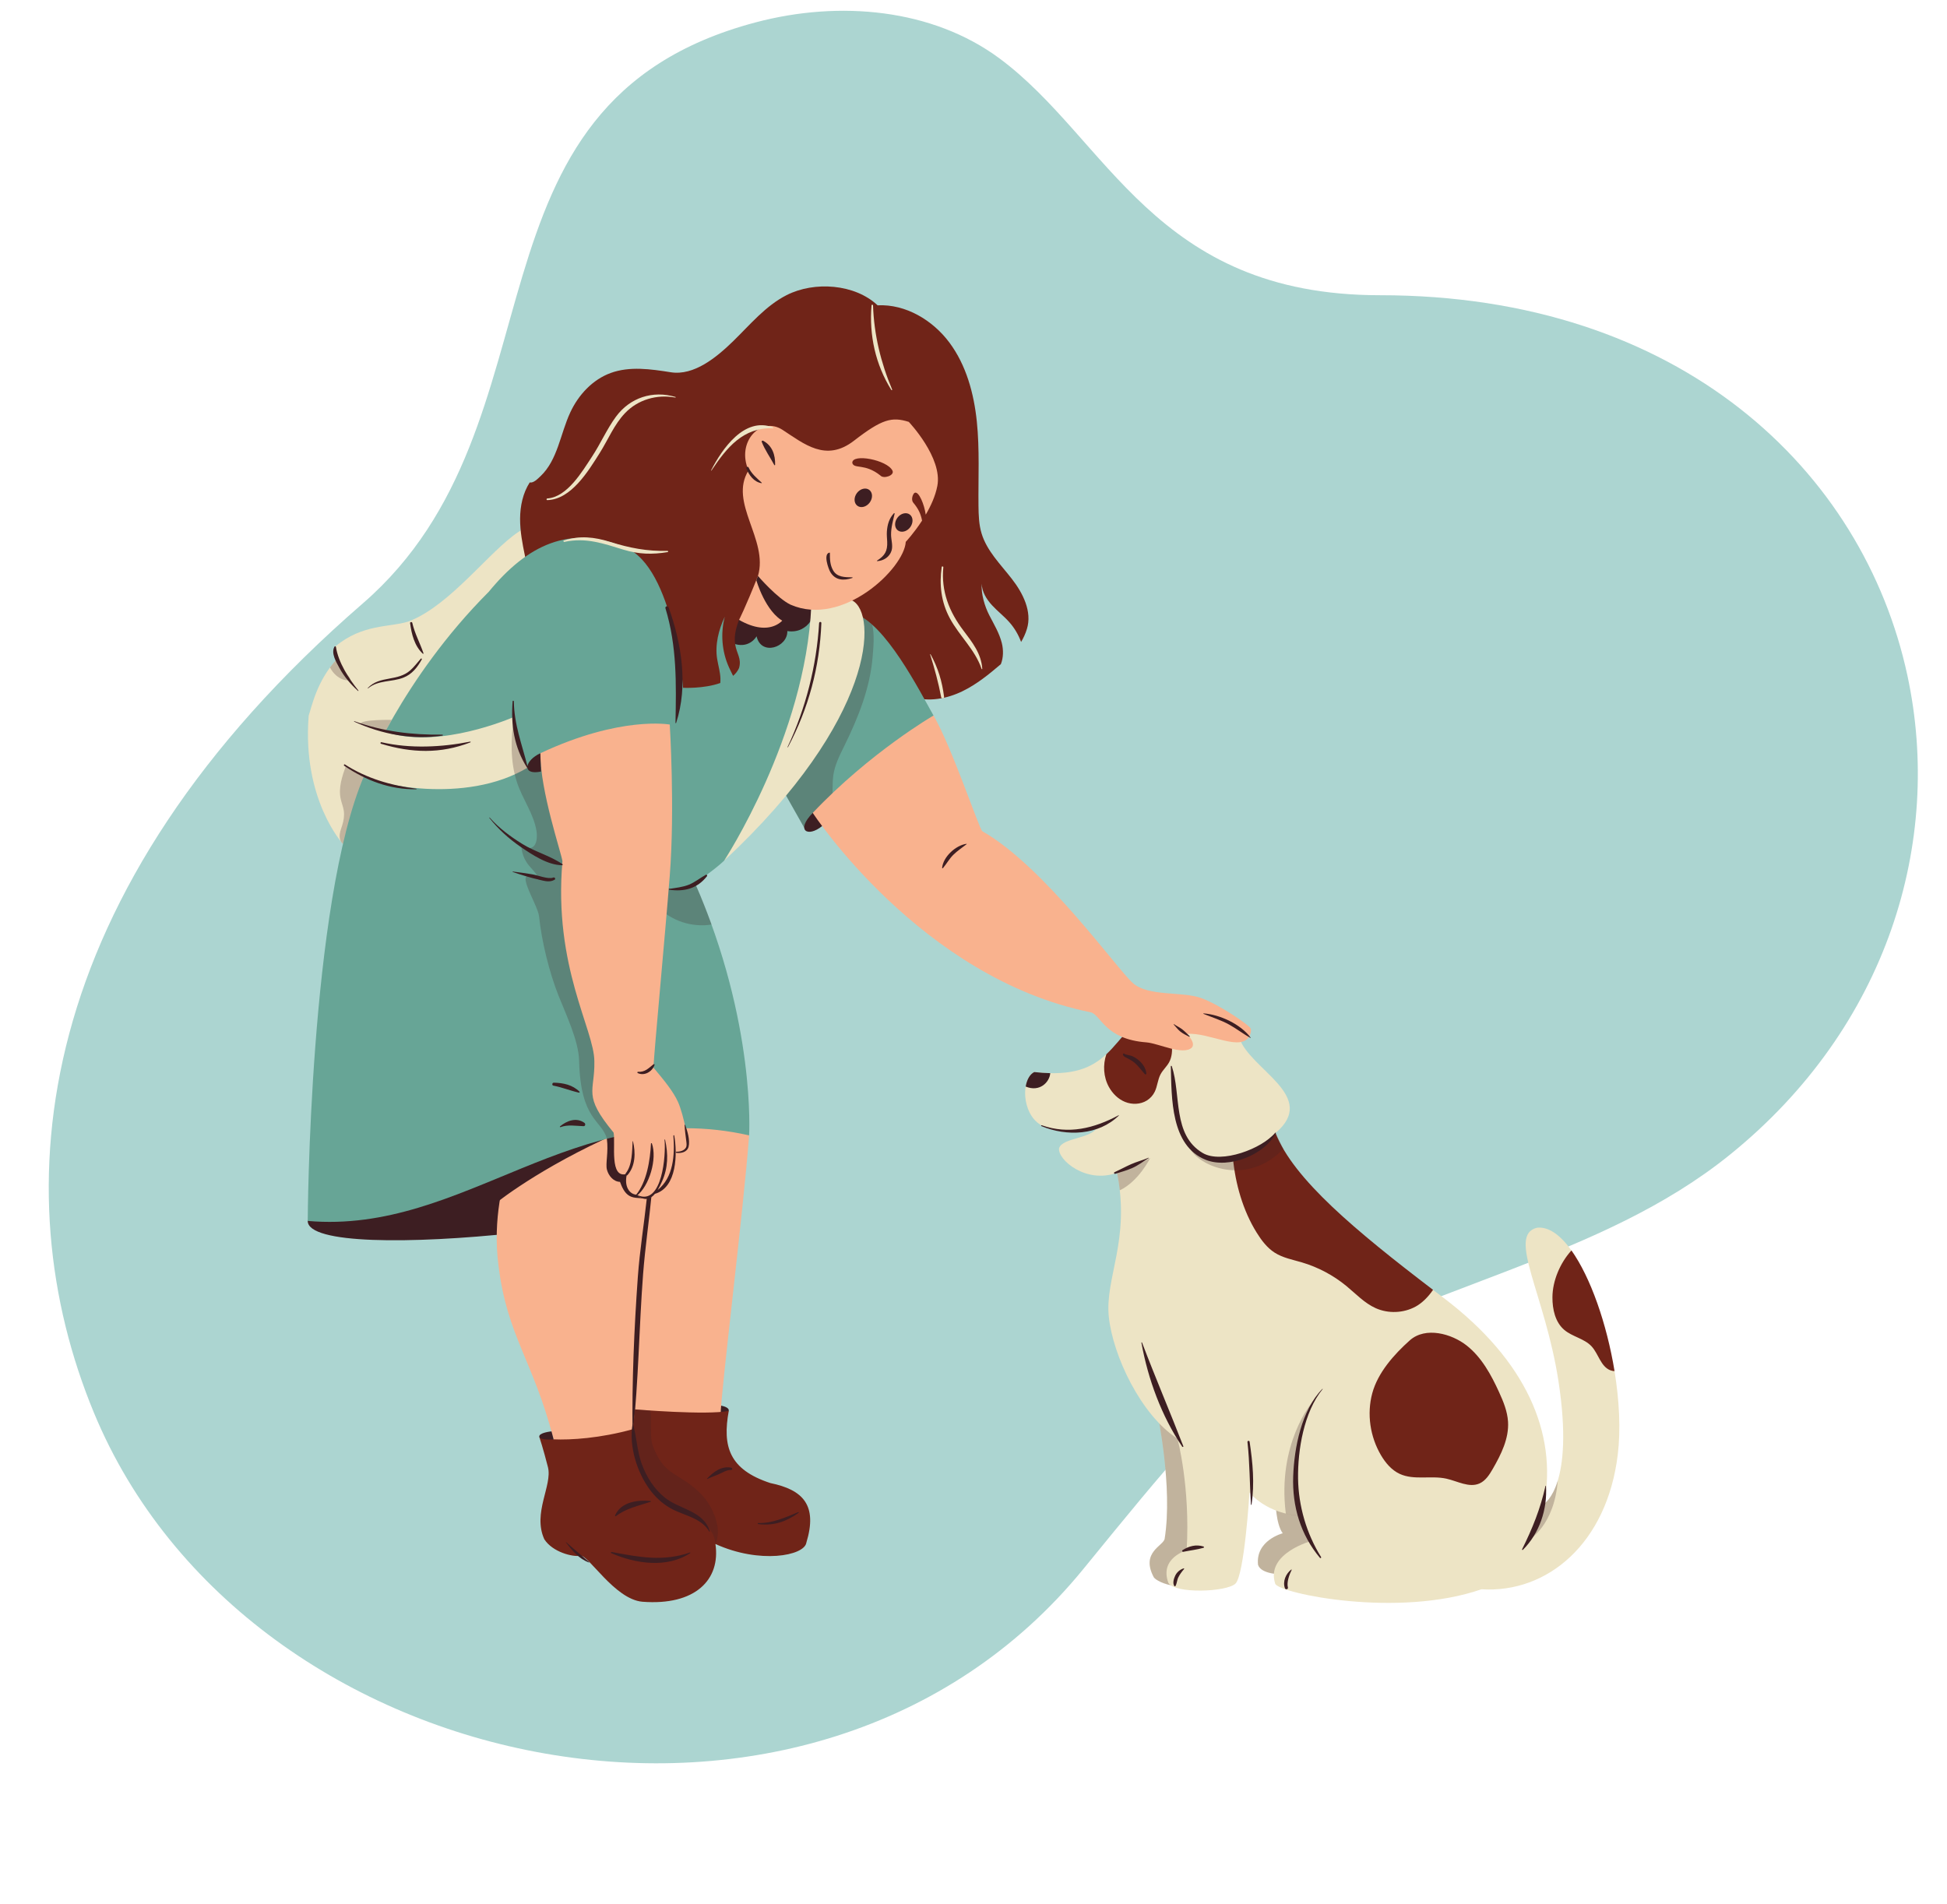
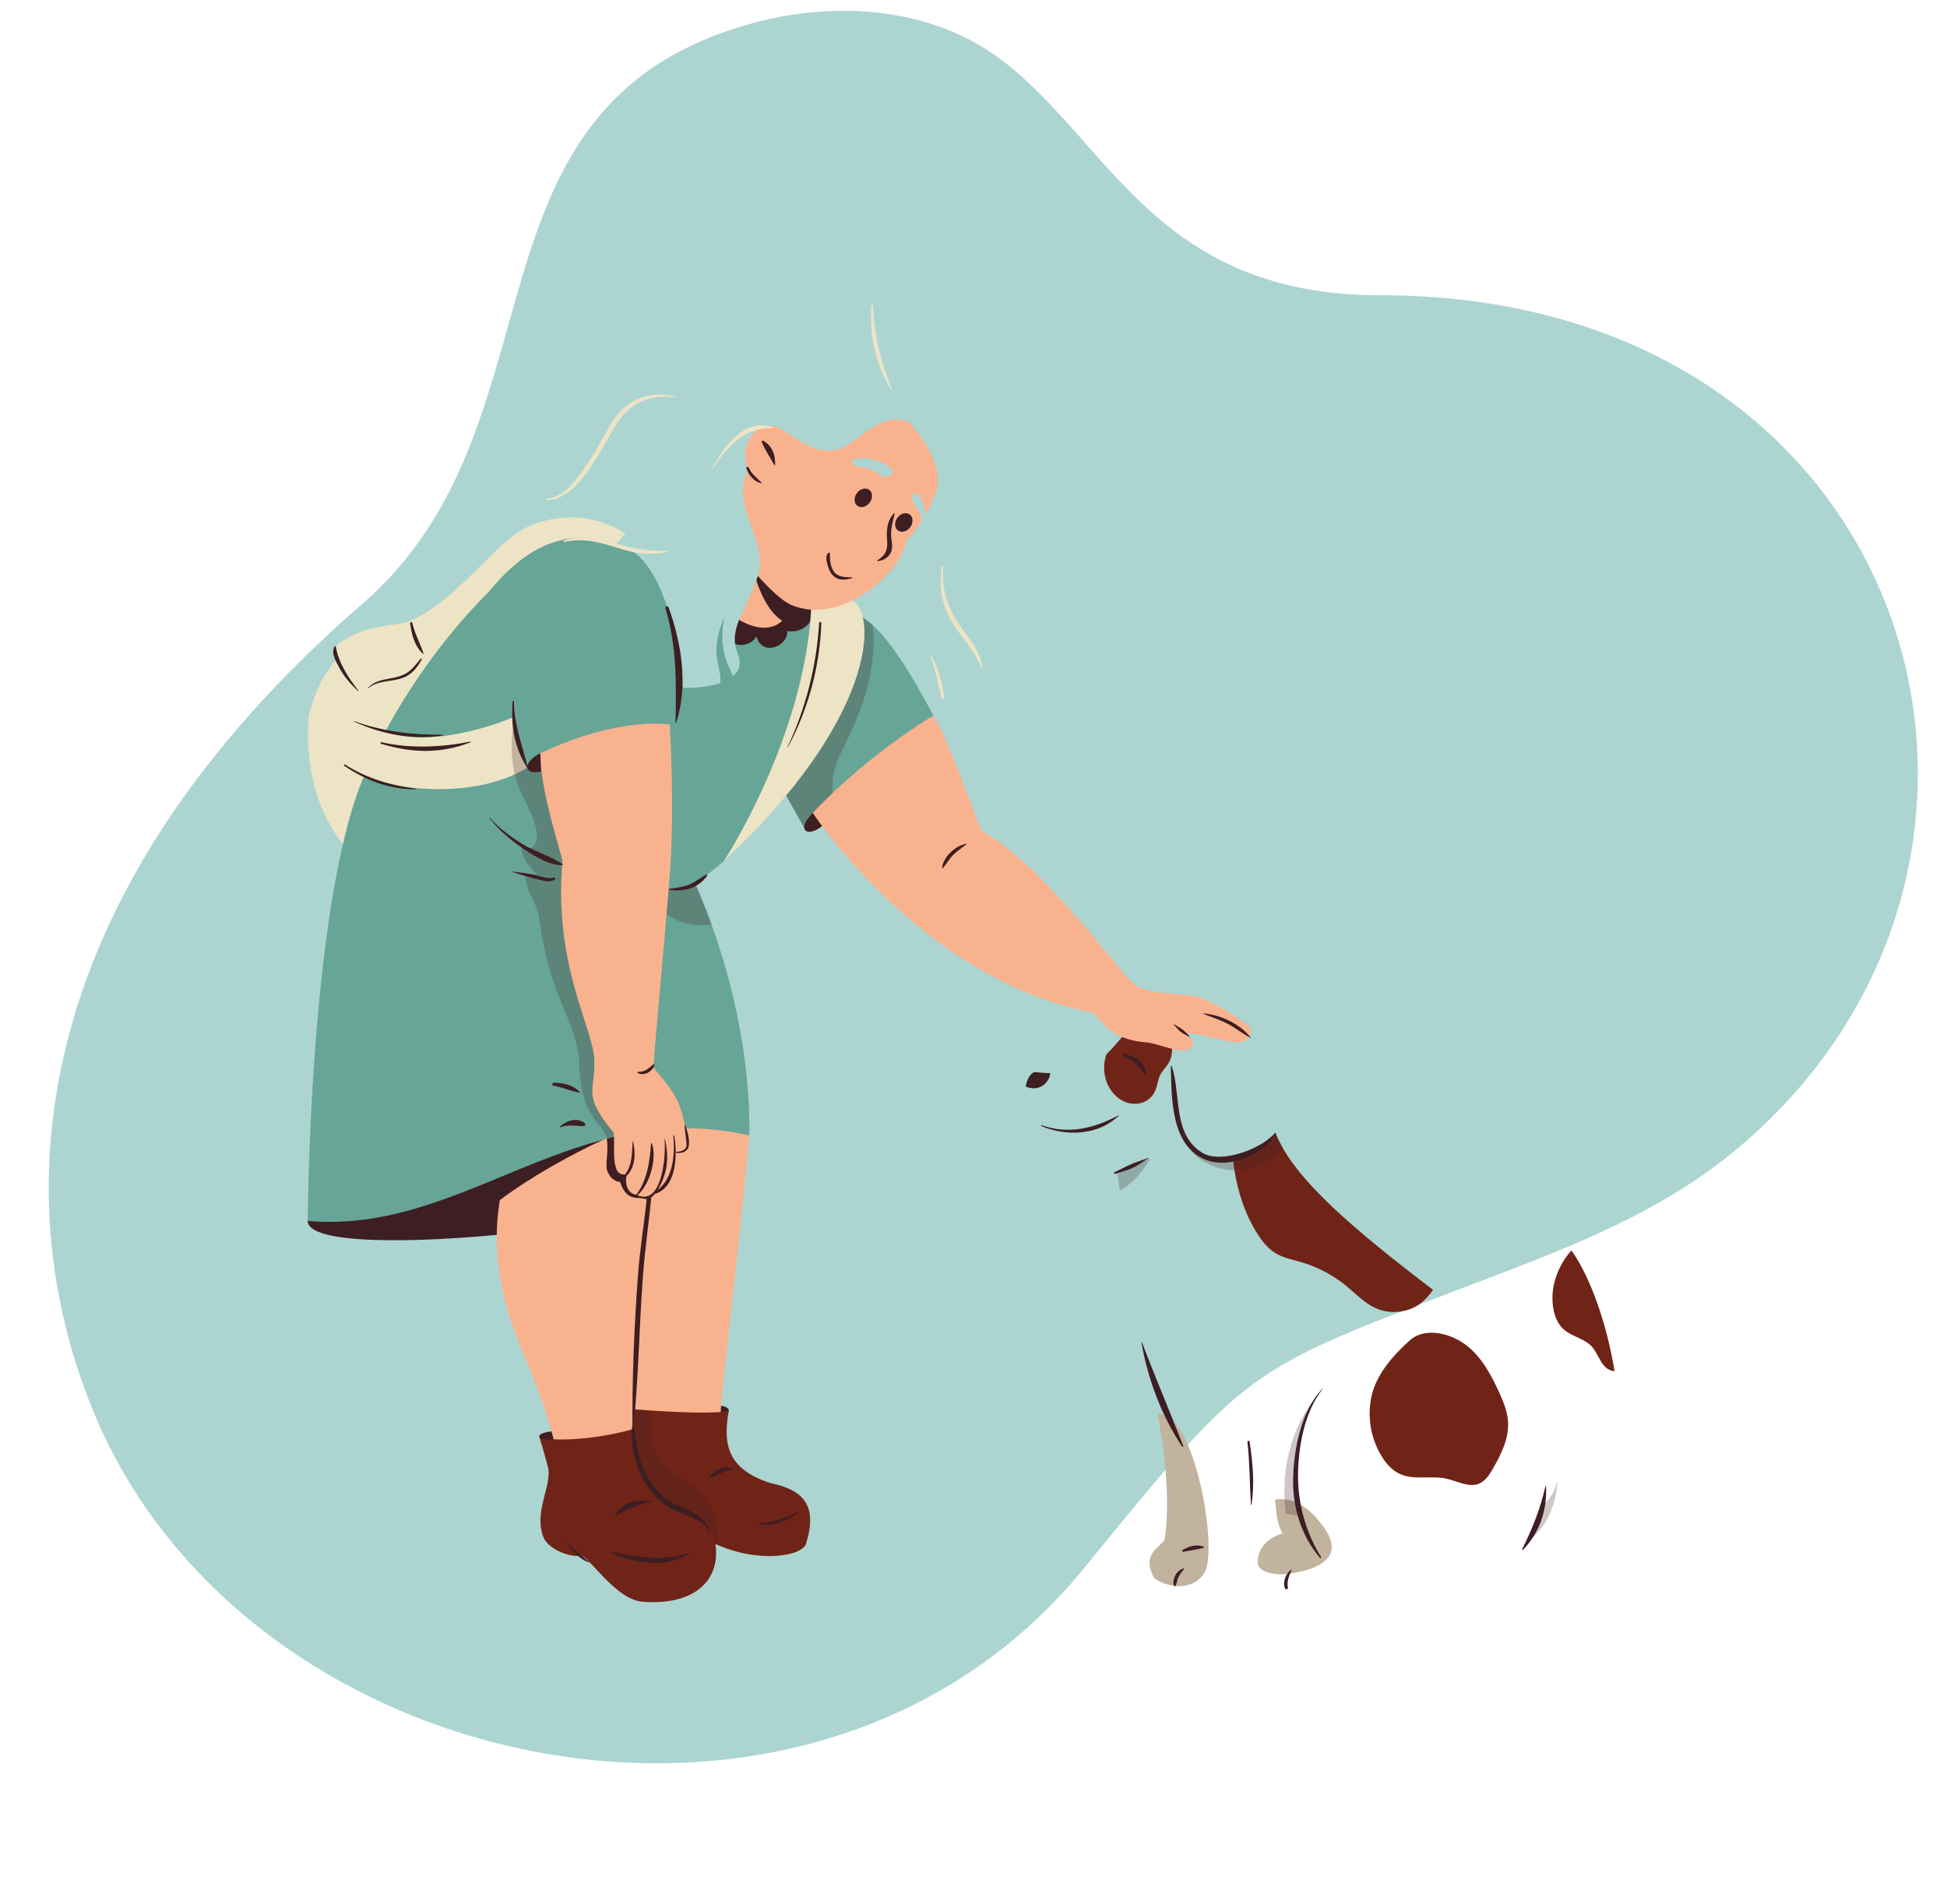
<svg xmlns="http://www.w3.org/2000/svg" width="773" zoomAndPan="magnify" viewBox="0 0 579.75 567" height="756" preserveAspectRatio="xMidYMid meet" version="1.0">
  <defs>
    <filter x="0%" y="0%" width="100%" height="100%" id="5ed2c89282">
      <feColorMatrix values="0 0 0 0 1 0 0 0 0 1 0 0 0 0 1 0 0 0 1 0" color-interpolation-filters="sRGB" />
    </filter>
    <mask id="fac7107fa5">
      <g filter="url(#5ed2c89282)">
-         <rect x="-57.975" width="695.7" fill="#000000" y="-56.7" height="680.4" fill-opacity="0.25" />
-       </g>
+         </g>
    </mask>
    <clipPath id="5d5b58c425">
      <path d="M 1 1 L 19.82 1 L 19.82 57 L 1 57 Z M 1 1 " clip-rule="nonzero" />
    </clipPath>
    <clipPath id="8062deca9f">
      <rect x="0" width="20" y="0" height="58" />
    </clipPath>
    <mask id="5b86261055">
      <g filter="url(#5ed2c89282)">
        <rect x="-57.975" width="695.7" fill="#000000" y="-56.7" height="680.4" fill-opacity="0.25" />
      </g>
    </mask>
    <clipPath id="66d3022c97">
      <path d="M 0.098 1 L 165.648 1 L 165.648 290.688 L 0.098 290.688 Z M 0.098 1 " clip-rule="nonzero" />
    </clipPath>
    <clipPath id="274a3f5f51">
      <rect x="0" width="166" y="0" height="291" />
    </clipPath>
    <clipPath id="9434b93a9d">
      <path d="M 305 302 L 482.965 302 L 482.965 478 L 305 478 Z M 305 302 " clip-rule="nonzero" />
    </clipPath>
    <mask id="b721e248c2">
      <g filter="url(#5ed2c89282)">
        <rect x="-57.975" width="695.7" fill="#000000" y="-56.7" height="680.4" fill-opacity="0.25" />
      </g>
    </mask>
    <clipPath id="8ea7c9c10a">
      <rect x="0" width="314" y="0" height="249" />
    </clipPath>
  </defs>
  <path fill="#acd5d1" d="M 410.902 87.914 C 500.367 87.914 554.836 140.133 567.965 201.18 C 578.594 250.625 562.109 305.863 515.129 343.844 C 495.871 359.414 473.184 369.109 449.164 378.352 C 370.688 408.539 374.656 403.371 322.602 467.215 C 242.453 565.516 73.684 531.047 27.98 420.727 C 0.719 354.922 8.977 265.551 108.062 179.664 C 170.043 125.938 133.852 30.816 224.988 6.668 C 250.141 0 277.695 2.668 297.566 17.359 C 329.977 41.328 343.621 87.914 410.902 87.914 " fill-opacity="1" fill-rule="evenodd" />
  <path fill="#ede4c5" d="M 186.246 158.895 L 102.121 251.34 C 102.121 251.34 89.898 238.141 91.922 213.066 C 92.824 210.512 94.242 202.891 100.398 196.148 C 99.941 195.145 99.598 193.621 99.902 192.461 C 107.988 185.773 115.953 186.84 121.473 185.125 C 122.328 184.809 123.176 184.434 124.023 184.02 C 124.195 183.914 124.336 183.852 124.453 183.805 C 136.527 177.574 147.715 161.836 155.949 157.453 C 155.949 157.461 170.73 148.992 186.246 158.895 Z M 379.652 446.609 C 379.902 447.082 379.816 453.637 381.957 456.602 C 381.957 456.602 373.828 458.676 374.602 465.992 C 375.535 468.887 381.715 468.832 381.715 468.832 C 381.715 468.832 402.359 467.734 394.926 455.988 C 387.492 444.242 379.652 446.609 379.652 446.609 Z M 344.77 421.027 C 344.691 421.66 349.246 442.691 346.809 458.16 C 346.605 460.324 339.523 462.129 343.562 469.695 C 344.535 471.262 353.871 475.27 358.492 468.605 C 363.102 461.93 355.512 419.766 344.77 421.027 Z M 344.77 421.027 " fill-opacity="1" fill-rule="nonzero" />
-   <path fill="#702418" d="M 305.77 187.328 C 305.34 188.723 304.758 189.984 304.051 191.168 C 303.254 189.02 302.078 187.012 300.555 185.297 C 298.957 183.484 297.012 182.004 295.379 180.223 C 293.742 178.441 292.379 176.238 292.324 173.824 C 292.109 176.859 293.191 180.52 294.582 183.227 C 295.969 185.922 297.582 188.566 298.312 191.512 C 298.816 193.566 298.793 195.848 298.023 197.777 C 294.465 200.812 290.816 203.785 286.621 205.824 C 281.988 208.082 276.547 209.117 271.641 207.539 C 267.359 208.645 262.574 210.105 258.695 212.223 C 257.055 213.113 255.449 214.102 253.676 214.723 C 251.59 215.449 249.348 215.641 247.145 215.773 C 240.441 216.172 233.715 216.133 227 215.945 C 218.133 215.695 209.133 215.152 200.758 212.223 C 190.402 208.59 181.551 201.449 174.398 193.113 C 167.246 184.777 158.605 176.406 156.34 165.664 C 155.566 161.969 154.852 158.23 154.867 154.457 C 154.891 150.688 155.691 146.836 157.738 143.66 C 158.828 143.938 160.152 142.555 160.969 141.781 C 166.07 136.934 166.84 129.203 169.805 122.82 C 172.227 117.598 176.445 113.035 181.855 111.066 C 187.523 109.004 193.781 109.914 199.738 110.855 C 206.656 111.945 213.352 106.434 218.371 101.543 C 223.387 96.648 227.973 91.066 234.215 87.891 C 242.504 83.672 254.547 84.543 261.312 90.918 C 269.68 90.516 277.73 95.332 282.727 102.051 C 287.719 108.77 290 117.176 290.863 125.512 C 291.727 133.844 291.273 142.25 291.359 150.625 C 291.391 153.398 291.477 156.215 292.285 158.871 C 293.859 164.07 297.93 168.047 301.254 172.336 C 304.609 176.625 307.387 182.145 305.77 187.328 Z M 305.77 187.328 " fill-opacity="1" fill-rule="nonzero" />
  <g mask="url(#fac7107fa5)">
    <g transform="matrix(1, 0, 0, 1, 97, 195)">
      <g clip-path="url(#8062deca9f)">
        <g clip-path="url(#5d5b58c425)">
-           <path fill="#3d1e22" d="M 13.262 36.887 C 13.09 39.363 12.91 41.84 12.734 44.316 C 12.5 47.676 12.219 51.164 10.523 54.07 C 9.938 55.074 9.152 56.016 8.086 56.496 C 7.02 56.973 5.641 56.863 4.848 56.016 C 4.215 55.344 4.047 54.332 4.168 53.414 C 4.285 52.496 4.637 51.625 4.91 50.738 C 5.344 49.359 5.578 47.895 5.375 46.457 C 5.195 45.219 4.684 44.051 4.434 42.828 C 3.742 39.543 4.887 36.18 6.016 33.012 C 8.086 34.652 10.676 36.281 13.262 36.887 Z M 7.223 7.223 C 7.352 6.348 4.52 4.582 3.398 1.156 C 2.613 2.02 1.902 2.895 1.266 3.773 C 3.391 7.789 7.113 8 7.223 7.223 Z M 17.746 22.812 L 19.652 19.367 C 19.652 19.367 10.461 19.211 10.289 20.555 C 11.449 21.016 17.746 22.812 17.746 22.812 Z M 17.746 22.812 " fill-opacity="1" fill-rule="nonzero" />
-         </g>
+           </g>
      </g>
    </g>
  </g>
  <path fill="#3d1e22" d="M 212.254 418.258 C 212.254 418.258 217.32 418.5 216.996 420.148 C 207.598 430.961 212.254 418.258 212.254 418.258 Z M 91.633 363.586 C 91.625 377.48 215.203 363.406 216.215 351.078 C 217.223 338.754 104.836 336.996 91.633 363.586 Z M 91.633 363.586 " fill-opacity="1" fill-rule="nonzero" />
  <path fill="#f9b28e" d="M 223.059 338.094 C 221.465 359.852 214.551 415.383 214.574 421.426 C 214.605 428.578 170.676 451.238 164.746 428.285 C 158.82 405.336 150.961 397.746 148.445 376.922 C 146.562 362.652 150.086 351.418 151.387 345.512 C 150.977 342.398 148.523 334.48 148.523 334.48 C 148.523 334.48 211.406 326.477 223.059 338.094 Z M 223.059 338.094 " fill-opacity="1" fill-rule="nonzero" />
  <path fill="#3d1e22" d="M 179.621 339.383 C 157.676 349.668 146.266 359.383 146.266 359.383 C 146.266 359.383 137.328 356.52 144.023 340.273 C 150.719 324.027 190.965 334.066 179.621 339.383 Z M 193.406 332.59 C 193.316 332.379 193.027 332.41 193.004 332.645 C 192.684 336.629 193.293 340.715 193.285 344.715 C 193.285 345.891 193.254 347.066 193.215 348.242 C 192.824 347.887 192.387 347.59 192.023 347.199 C 191.152 346.25 190.871 344.926 190.574 343.672 C 189.977 341.16 189.102 338.566 187.156 336.871 C 185.211 335.18 182.449 337.195 180.703 339.09 C 181.234 343.168 180.246 346.477 180.727 348.32 C 181.203 350.164 182.711 351.91 184.613 351.949 C 185.18 353.512 185.949 355.258 187.383 356.098 C 188.113 356.527 188.973 356.688 189.82 356.734 C 190.793 356.789 191.805 357.039 192.629 356.527 C 192.621 356.633 192.613 356.734 192.598 356.844 C 191.758 364.637 190.496 372.383 189.93 380.207 C 188.824 395.668 188.152 411.375 188.348 426.875 C 188.348 426.945 188.449 426.945 188.457 426.875 C 190.145 411.133 190.285 395.277 191.484 379.512 C 192.102 371.418 193.301 363.398 194.07 355.32 C 194.078 355.266 194.078 355.211 194.086 355.156 C 194.297 354.898 194.504 354.641 194.699 354.379 C 194.715 353.418 194.707 352.137 194.512 350.969 C 195.137 344.832 195.594 338.125 193.406 332.59 Z M 193.406 332.59 " fill-opacity="1" fill-rule="nonzero" />
  <path fill="#67a596" d="M 277.965 213.074 C 275.668 231.109 239.477 246.5 239.477 246.5 L 232.984 234.996 C 232.984 234.996 218.379 253.699 215.578 256.348 C 212.777 259 206.953 263.02 206.953 263.02 C 225.121 304.473 223.059 338.102 223.059 338.102 C 170.746 326.297 138.402 367.648 91.633 363.586 C 91.633 363.586 92.039 269.012 108.496 230.852 C 108.496 230.852 119.504 202.309 145.52 176.246 C 157.016 162.254 169.711 156.074 186.238 163.027 C 200.719 169.129 203.395 204.82 203.395 204.82 C 203.395 204.82 209.531 205.156 214.48 203.391 C 214.512 202.938 214.535 202.484 214.52 202.027 C 214.449 200.066 213.859 198.164 213.539 196.219 C 212.855 192.031 213.996 187.469 215.82 183.641 C 214.512 188.598 214.941 193.992 217.035 198.664 C 217.422 199.535 217.867 200.398 218.297 201.266 C 219.043 200.617 219.656 199.848 220.062 198.938 C 220.879 196.078 219.332 194.656 218.902 191.828 C 218.645 190.133 226.578 188.156 227.855 184.832 C 232.469 180.191 228.695 176.812 232.199 174.781 C 249.77 164.605 254.273 182.676 254.273 182.676 C 263.555 185.445 273.797 205.699 277.965 213.074 Z M 277.965 213.074 " fill-opacity="1" fill-rule="nonzero" />
  <g mask="url(#5b86261055)">
    <g transform="matrix(1, 0, 0, 1, 231, 182)">
      <g clip-path="url(#274a3f5f51)">
        <g clip-path="url(#66d3022c97)">
          <path fill="#3d1e22" d="M 1.984 52.996 C 1.984 52.996 1.41 53.734 0.473 54.926 C 0.598 53.18 0.895 51.438 1.332 49.742 C 2.598 44.805 4.91 40.219 7.191 35.664 C 10.477 29.09 13.738 22.496 16.277 15.605 C 17.477 12.352 18.535 9.004 20.363 6.055 C 21.203 4.699 22.98 2.199 24.77 1.289 C 26.078 1.922 27.395 2.863 28.707 4.031 C 29.473 6.965 29.035 11.082 28.848 13.48 C 28.117 22.781 24.566 31.664 20.488 39.957 C 19.078 42.836 17.57 45.746 17.125 48.914 C 16.852 50.859 16.977 52.832 16.852 54.785 C 16.711 56.965 16.223 59.121 15.445 61.168 C 11.316 63.301 8.484 64.5 8.484 64.5 Z M 148.652 264.609 C 148.902 265.082 148.816 271.637 150.957 274.602 C 150.957 274.602 142.828 276.676 143.602 283.992 C 144.535 286.887 150.715 286.832 150.715 286.832 C 150.715 286.832 171.359 285.734 163.926 273.988 C 156.492 262.242 148.652 264.609 148.652 264.609 Z M 113.77 239.027 C 113.691 239.66 118.246 260.691 115.809 276.16 C 115.605 278.324 108.523 280.129 112.562 287.695 C 113.535 289.262 122.871 293.27 127.492 286.605 C 132.102 279.93 124.512 237.766 113.77 239.027 Z M 113.77 239.027 " fill-opacity="1" fill-rule="nonzero" />
        </g>
      </g>
    </g>
  </g>
  <g clip-path="url(#9434b93a9d)">
-     <path fill="#ede4c5" d="M 369.012 309.031 C 372.039 318.461 392.84 326.398 379.801 337.406 C 385.18 351.148 393.719 374.758 426.711 384.105 C 427.777 384.922 428.852 385.734 429.934 386.559 C 454.5 405.203 463.68 426.82 459.824 447.746 C 459.824 447.746 468.902 442.605 464.035 411.156 C 460.059 385.461 448.707 367.844 457.621 365.617 C 461.125 365.191 464.66 367.812 467.922 372.375 C 473.617 380.34 467.867 389.977 480.75 408.316 C 482.168 416.988 482.625 425.723 481.715 433.172 C 478.5 459.656 460.727 474.516 441.141 473.27 C 416.262 481.902 381.023 474.523 379.723 471.645 C 376.727 462.449 390.832 458.781 390.832 458.781 C 389.234 457.375 387.863 451.379 387.863 451.379 C 377.129 451.047 372.055 444.453 372.055 444.453 C 372.055 444.453 370.543 469.129 367.852 471.613 C 365.164 474.109 349.891 474.672 347.906 471.379 C 345.152 463.922 353.34 461.672 353.34 461.672 C 354.477 442.816 350.609 428.414 350.609 428.414 C 339.773 421.457 331.387 403.762 330.168 392.141 C 328.953 380.52 336.629 369.379 332.625 349.23 C 323.418 352.648 314.824 345.324 315.367 341.914 C 316.379 338.676 325.527 339.16 326.867 335.359 C 323.426 337.609 314.699 337.859 309.848 334.953 C 304.195 331.57 303.973 321.254 307.949 319.246 C 319.594 320.586 325.199 317.891 329.434 313.93 C 331.855 311.664 336.473 318.73 338.871 316.148 C 338.871 316.148 338.832 303.77 344.465 302.898 C 349.812 302.082 357.871 302.867 369.012 309.031 Z M 369.012 309.031 " fill-opacity="1" fill-rule="nonzero" />
-   </g>
+     </g>
  <path fill="#702418" d="M 160.59 427.895 C 160.77 427.918 162.512 427.473 164.848 428.625 C 169.883 428.852 178.789 428.312 188.48 425.59 L 189.047 419.703 C 189.047 419.703 210.645 421.512 217.004 420.141 C 215.059 430.75 217.121 437.625 229.379 441.641 C 239.18 443.656 243.484 448.266 240.105 459.398 C 239.492 463.32 226.195 465.789 213.031 459.789 C 214.605 470.383 207.062 478.215 191.25 476.984 C 182.961 476.219 175.168 462.918 172.809 463.305 C 170.453 463.688 164.535 462.199 162.074 458.371 C 158.527 450.555 164.527 442.367 163.164 436.926 C 161.789 431.492 160.59 427.895 160.59 427.895 Z M 348.91 310.965 C 348.668 308.754 347.969 306.543 346.59 304.805 C 346 304.059 345.277 303.414 344.473 302.914 C 338.848 303.777 336.238 306.418 336.238 306.418 C 333.84 309 331.863 311.672 329.441 313.938 C 328.352 317.105 328.57 320.742 330.191 323.684 C 331.273 325.645 332.953 327.324 335.031 328.152 C 337.109 328.984 339.586 328.906 341.492 327.723 C 342.504 327.094 343.328 326.176 343.844 325.109 C 344.645 323.473 344.715 321.535 345.57 319.922 C 346.25 318.637 347.395 317.648 348.102 316.375 C 348.996 314.754 349.113 312.809 348.91 310.965 Z M 421.539 389.082 C 423.441 388.039 425.293 386.199 426.711 384.105 C 403.66 366.512 385.219 351.172 379.816 337.445 C 373.551 343.59 367.125 344.824 367.125 344.824 C 367.836 352.5 370.109 360.496 374.18 367.043 C 375.605 369.34 377.277 371.574 379.559 373.035 C 381.996 374.586 384.922 375.121 387.695 375.941 C 392.504 377.371 397.02 379.77 400.895 382.953 C 403.723 385.281 406.289 388.062 409.637 389.562 C 413.391 391.238 417.93 391.059 421.539 389.082 Z M 408.609 414.918 C 406.953 421.066 407.973 427.848 411.195 433.328 C 412.551 435.633 414.363 437.789 416.785 438.91 C 421.035 440.879 426.102 439.328 430.672 440.332 C 434.004 441.066 437.453 443.145 440.566 441.75 C 442.371 440.941 443.5 439.145 444.488 437.438 C 446.98 433.109 449.34 428.383 449.043 423.395 C 448.855 420.289 447.648 417.355 446.352 414.527 C 443.992 409.359 441.172 404.191 436.711 400.672 C 432.262 397.168 424.469 394.973 419.781 399.152 C 415.094 403.348 410.27 408.746 408.609 414.918 Z M 467.922 372.375 C 464.566 376.051 462.277 381.414 462.262 386.332 C 462.246 389.875 463.078 393.711 465.773 396.016 C 468.199 398.086 471.742 398.594 473.914 400.93 C 475.984 403.164 476.609 406.867 479.426 408.027 C 479.855 408.207 480.305 408.285 480.758 408.316 C 478.453 394.234 473.609 380.34 467.922 372.375 Z M 467.922 372.375 " fill-opacity="1" fill-rule="nonzero" />
  <path fill="#3d1e22" d="M 234.441 187.93 C 234.566 192.785 226.625 195.449 225.285 189.477 C 225.285 189.477 223.355 193.059 218.895 191.812 C 218.637 190.117 218.777 187.922 220.055 184.605 C 224.664 179.965 228.688 176.82 232.191 174.789 C 237.43 174.992 242.008 176.961 242.543 178.496 C 243.828 182.199 240.848 188.91 234.441 187.93 Z M 242.008 242.078 C 236.82 247.363 240.52 249.48 244.793 246 C 249.066 242.516 242.008 242.078 242.008 242.078 Z M 242.008 242.078 " fill-opacity="1" fill-rule="nonzero" />
  <path fill="#ede4c5" d="M 215.586 256.348 C 215.586 256.348 239.875 219.379 241.578 180.309 C 241.578 180.309 245.547 176.066 253.785 178.836 C 261.273 182.684 260.914 214.102 215.586 256.348 Z M 157.07 228.609 C 157.031 228.625 154.254 219.527 153.008 213.523 C 148.266 215.5 128.227 223.145 113.812 217.598 C 97.363 211.266 105.879 228.246 108.488 230.859 C 111.102 233.469 138.566 239.766 157.07 228.609 Z M 157.07 228.609 " fill-opacity="1" fill-rule="nonzero" />
  <g mask="url(#b721e248c2)">
    <g transform="matrix(1, 0, 0, 1, 151, 212)">
      <g clip-path="url(#8ea7c9c10a)">
        <path fill="#3d1e22" d="M 41.527 124.77 C 37.113 125.367 33.914 125.977 29.711 127.09 C 28.141 121.406 21.879 121.711 21.438 103.836 C 21.289 97.875 17.488 90.02 15.301 84.477 C 12.539 77.484 10.289 68.355 9.512 60.875 C 9.129 57.152 0.879 45.078 9.191 49.969 C 9.199 47.031 4.605 46.184 4.195 39.684 C 8.746 42.449 9.105 37.785 8.77 35.59 C 7.977 30.375 4.566 25.961 2.934 20.953 C 0.879 14.641 1.117 8.102 2.016 1.523 C 2.078 7.262 6.039 16.633 6.078 16.609 L 15.172 16.09 C 24.02 30.211 29.469 46.785 29.883 63.449 L 48.121 52.504 C 48.121 52.504 52.496 53.766 56.07 51.258 C 57.867 55.363 59.457 59.387 60.879 63.316 C 57.992 63.809 51.422 63.934 45.629 58.828 L 33.742 68.316 C 34.141 81.703 37.332 94.828 39.055 108.102 C 39.715 113.301 41.242 119.25 41.527 124.77 Z M 182.438 142.457 C 188.039 139.832 191.48 132.871 191.48 132.871 C 191.48 132.871 186.816 135.52 181.625 137.23 C 181.992 139.039 182.25 140.781 182.438 142.457 Z M 312.855 228.902 C 311.184 234.391 308.824 235.746 308.824 235.746 C 308.934 235.168 309.02 234.594 309.105 234.016 L 308.809 234.414 C 308.809 234.414 306.285 243.559 304.316 246.488 C 304.316 246.488 311.797 242.398 312.855 228.887 Z M 231.875 238.727 C 231.875 238.727 234.273 239.426 236.871 239.379 C 236.871 239.379 229.523 229.594 239.652 205.688 C 239.652 205.688 229.242 217.934 231.875 238.727 Z M 52.676 228.816 C 50.824 227.625 48.855 226.574 47.281 225.039 C 45.406 223.203 44.215 220.781 43.312 218.309 C 42.422 215.848 43.141 210.305 42.633 208.039 C 39.871 207.852 38.031 207.703 38.031 207.703 L 37.465 213.59 C 37.387 213.613 37.316 213.629 37.238 213.652 C 37.316 215.621 37.605 217.848 38.344 220.113 C 40.5 226.793 42.184 232.094 48.848 236.297 C 55.516 240.5 61.559 241.48 62.016 247.801 C 63.613 244.348 62.422 240.168 60.617 236.82 C 58.824 233.473 55.875 230.871 52.676 228.816 Z M 203.164 129.68 C 205.781 135.371 220.324 141.434 231.129 130.141 L 228.809 125.406 C 213.777 141.062 203.164 129.68 203.164 129.68 Z M 203.164 129.68 " fill-opacity="1" fill-rule="nonzero" />
      </g>
    </g>
  </g>
  <path fill="#f9b28e" d="M 270.605 125.629 C 265.562 124.051 262.652 124.766 254.273 131.25 C 245.891 137.734 239.398 132.145 232.984 127.988 C 226.57 123.832 219.137 131.578 222.887 140.086 C 216.887 149.73 228.883 160.645 225.699 171.512 C 221.883 181.102 220.062 184.598 220.062 184.598 C 229.23 189.82 234.387 185.359 235.438 180.082 C 250.934 186.848 269.254 169.262 269.703 161.359 C 269.703 161.359 272.133 158.777 274.562 155.031 C 274.148 152.961 273.465 151.527 271.945 149.691 C 271.145 148.727 271.883 146.977 272.352 146.758 C 273.605 146.164 275.262 150.344 275.652 153.266 C 277.16 150.695 278.516 147.738 279.102 144.742 C 280.766 136.332 270.605 125.629 270.605 125.629 Z M 262.16 141.613 C 257.465 137.844 254.281 139.797 253.785 137.844 C 253.691 134.949 264.168 136.941 265.742 140.141 C 266.473 141.598 263.086 142.688 262.16 141.613 Z M 277.965 213.074 C 283.383 222.328 291.539 246.781 292.488 247.527 C 310.875 257.918 332.711 288.73 337.367 292.785 C 342.023 296.836 351.945 295.16 357.629 297.199 C 363.312 299.238 371.977 305.336 372.359 306.207 C 372.746 307.078 372.172 308.238 372.172 308.238 C 369.82 313.57 360.137 307.312 353.379 307.887 C 353.379 307.887 356.191 310.48 354.867 311.992 C 352.203 314.371 345.074 310.723 341.375 310.41 C 329 309.492 327.84 302.285 324.824 301.465 C 274.148 291.293 242.008 242.07 242.008 242.07 C 259.086 224.035 277.965 213.074 277.965 213.074 Z M 204.695 342.32 C 203.684 344.07 200.938 343.184 200.938 343.184 C 200.617 352.766 194.352 356.113 194.352 356.113 C 192.996 357.219 190.902 357.156 189.625 355.77 C 187.523 355.723 185.734 353.418 186.684 349.566 C 181.336 351.207 183.352 340.488 182.703 337.273 C 173.371 325.988 177.184 325.23 176.977 316.062 C 176.977 306.574 164.746 287.969 167.477 256.465 C 167.113 253.871 160.867 235.617 160.891 224.312 C 184.797 213.074 199.434 215.766 199.434 215.766 C 199.434 215.766 200.996 240.801 199.434 260.738 C 197.945 279.738 194.871 312.008 194.574 317.922 C 197.727 321.668 200.555 325.125 201.918 328.223 C 203.605 332.074 205.379 340.996 204.695 342.32 Z M 204.695 342.32 " fill-opacity="1" fill-rule="nonzero" />
  <path fill="#3d1e22" d="M 211.367 456.035 C 211.398 456.129 211.266 456.176 211.219 456.098 C 208.695 451.824 203.434 451.348 199.449 449.027 C 197.113 447.66 195.113 445.789 193.508 443.625 C 189.664 438.441 187.25 430.625 188.34 424.203 C 188.355 424.109 188.496 424.125 188.52 424.203 C 189.617 428.066 189.695 432.121 191.082 435.934 C 192.496 439.805 194.73 443.363 197.961 445.969 C 202.43 449.559 209.445 449.809 211.367 456.035 Z M 160.59 427.895 C 161.07 429.016 164.848 428.625 164.848 428.625 L 164.215 426.25 C 164.215 426.25 160.293 426.633 160.59 427.895 Z M 217.781 437.078 C 214.895 436.441 212.395 438.324 210.543 440.332 C 210.496 440.387 210.559 440.465 210.621 440.434 C 211.648 439.93 212.73 439.562 213.789 439.121 C 215.004 438.621 216.348 437.664 217.688 437.742 C 218.07 437.766 218.156 437.164 217.781 437.078 Z M 168.621 459.289 C 168.574 459.25 168.496 459.305 168.535 459.359 C 170.438 461.836 172.359 464.168 175.363 465.297 C 175.434 465.32 175.488 465.215 175.434 465.168 C 173.137 463.25 170.887 461.25 168.621 459.289 Z M 230.562 138.488 C 230.625 138.605 230.797 138.543 230.805 138.426 C 230.883 135.484 229.965 132.699 227.223 131.25 C 227.023 131.148 226.727 131.32 226.812 131.562 C 227.77 134.043 229.324 136.148 230.562 138.488 Z M 226.82 143.746 C 225.34 142.344 223.773 141.121 222.902 139.207 C 222.73 138.832 222.078 139.105 222.227 139.492 C 223.027 141.496 224.484 143.52 226.742 143.883 C 226.82 143.898 226.891 143.812 226.82 143.746 Z M 253.777 171.926 C 251.645 171.895 249.246 171.941 248.062 169.832 C 247.137 168.188 247.098 166.461 247.113 164.66 C 247.113 164.59 247.051 164.551 246.988 164.566 C 245.066 164.934 246.668 169.363 247.23 170.328 C 248.719 172.883 251.262 172.977 253.809 172.109 C 253.902 172.078 253.887 171.926 253.777 171.926 Z M 266.176 152.844 C 264.754 154.395 264.223 156.223 264.082 158.309 C 264.012 159.328 264.137 160.301 264.176 161.312 C 264.301 164.117 263.469 165.48 261.156 166.941 C 261.094 166.98 261.109 167.098 261.195 167.098 C 263.094 167.004 264.879 165.875 265.469 163.992 C 265.938 162.488 265.344 160.785 265.328 159.258 C 265.305 157.094 265.914 155.055 266.387 152.969 C 266.418 152.844 266.27 152.742 266.176 152.844 Z M 258.836 145.887 C 257.793 145.105 256.145 145.52 255.164 146.82 C 254.188 148.121 254.234 149.816 255.285 150.609 C 256.332 151.402 257.973 150.977 258.953 149.676 C 259.934 148.367 259.887 146.672 258.836 145.887 Z M 270.902 153.227 C 269.859 152.441 268.211 152.859 267.234 154.16 C 266.254 155.461 266.301 157.156 267.352 157.949 C 268.402 158.738 270.039 158.316 271.02 157.016 C 271.992 155.703 271.945 154.012 270.902 153.227 Z M 351.441 307.172 C 352.266 307.832 353.176 308.262 354.109 308.73 C 354.219 308.785 354.336 308.645 354.242 308.559 C 353.488 307.855 352.797 307.117 351.977 306.488 C 351.215 305.91 350.344 305.531 349.566 304.984 C 349.504 304.938 349.441 305.031 349.488 305.086 C 350.148 305.77 350.68 306.566 351.441 307.172 Z M 280.531 258.434 C 280.523 258.551 280.688 258.621 280.766 258.527 C 281.871 257.242 282.648 255.754 283.887 254.535 C 285.102 253.344 286.504 252.422 287.836 251.379 C 287.887 251.34 287.828 251.273 287.781 251.281 C 284.586 251.73 280.859 255.117 280.531 258.434 Z M 358.371 301.926 C 360.953 302.969 363.586 303.777 366.035 305.133 C 368.207 306.34 370.164 307.871 372.328 309.078 C 372.375 309.102 372.438 309.047 372.406 309 C 369.383 304.977 363.352 302.168 358.395 301.777 C 358.301 301.77 358.301 301.895 358.371 301.926 Z M 335.328 314.941 C 336.121 315.348 336.922 315.758 337.617 316.312 C 338.922 317.348 339.82 318.668 340.91 319.883 C 341.055 320.039 341.367 319.922 341.352 319.699 C 341.234 318.211 340.293 316.785 339.18 315.82 C 338.566 315.285 337.848 314.832 337.117 314.496 C 336.773 314.332 334.867 314.016 334.781 313.789 C 334.75 313.695 334.633 313.648 334.555 313.727 C 334.512 313.766 334.473 313.805 334.434 313.844 C 334.379 313.898 334.34 314.008 334.371 314.086 C 334.562 314.566 334.852 314.699 335.328 314.941 Z M 341.992 344.77 C 340.285 345.496 338.48 345.945 336.773 346.703 C 335.102 347.441 333.512 348.328 331.848 349.074 C 331.574 349.199 331.77 349.645 332.051 349.559 C 333.746 349.031 335.406 348.586 337.039 347.879 C 338.871 347.09 340.371 345.906 342.047 344.863 C 342.109 344.832 342.055 344.746 341.992 344.77 Z M 352.359 430.68 C 348.352 420.344 343.992 410.168 340.059 399.801 C 340.02 399.691 339.859 399.73 339.875 399.848 C 341.828 410.66 345.852 421.676 352.031 430.812 C 352.148 430.969 352.438 430.875 352.359 430.68 Z M 371.449 429.395 C 372.133 435.578 372.109 441.828 372.484 448.039 C 372.492 448.133 372.652 448.172 372.668 448.062 C 373.605 441.703 373.035 435.625 372.086 429.305 C 372.031 428.953 371.41 429.031 371.449 429.395 Z M 393.758 413.602 C 387.562 419.906 385.375 431.07 385.07 439.602 C 384.75 448.594 387.25 457.016 393.043 463.93 C 393.203 464.117 393.5 463.875 393.375 463.672 C 389.039 456.758 386.637 448.461 386.52 440.316 C 386.395 431.801 388.262 420.461 393.828 413.68 C 393.883 413.625 393.805 413.555 393.758 413.602 Z M 384.5 467.387 C 382.883 468.637 381.879 470.926 382.602 472.957 C 382.797 473.504 383.645 473.293 383.488 472.711 C 383.086 471.168 383.934 468.863 384.609 467.508 C 384.641 467.438 384.57 467.332 384.5 467.387 Z M 358.363 460.535 C 356.145 459.832 354.043 460.418 352.141 461.609 C 351.863 461.781 352.047 462.176 352.352 462.113 C 354.359 461.703 356.391 461.492 358.363 460.922 C 358.562 460.871 358.555 460.598 358.363 460.535 Z M 352.453 467.051 C 351.387 467.355 350.43 468.195 349.953 469.191 C 349.551 470.023 349.082 471.473 349.676 472.305 C 349.766 472.422 349.93 472.438 350.008 472.305 C 350.461 471.559 350.453 470.531 350.863 469.727 C 351.324 468.801 351.895 468.031 352.57 467.254 C 352.641 467.16 352.578 467.012 352.453 467.051 Z M 460.332 442.512 C 460.324 442.434 460.207 442.406 460.191 442.496 C 458.695 449.246 456.305 455.18 453.23 461.359 C 453.16 461.508 453.34 461.656 453.457 461.539 C 458.406 456.617 460.797 449.41 460.332 442.512 Z M 186.84 349.926 C 189.242 347.246 189.281 343.184 188.48 339.867 C 188.465 339.805 188.379 339.82 188.371 339.883 C 188.207 342.887 188.277 346.941 186.324 349.41 C 186.035 349.77 186.52 350.289 186.84 349.926 Z M 189.555 356.137 C 193.391 353.18 195.727 345.035 194.109 340.512 C 194.055 340.363 193.844 340.387 193.836 340.551 C 193.594 345.48 192.59 351.973 189.352 355.879 C 189.242 356.012 189.391 356.262 189.555 356.137 Z M 189.906 355.941 C 189.844 355.91 189.797 355.996 189.852 356.035 C 192.086 357.754 193.75 357.039 195.02 355.508 C 201.645 353.629 201.707 343.41 200.766 338.148 C 200.742 338.008 200.5 338.039 200.516 338.184 C 200.945 344 200.547 350.602 195.82 354.379 C 196.32 353.574 196.754 352.672 197.129 351.824 C 198.965 347.715 198.988 343.688 198.039 339.383 C 198.016 339.297 197.867 339.312 197.875 339.406 C 198.328 343.891 197.215 359.094 189.906 355.941 Z M 199.27 264.957 C 203.762 265.602 207.613 264.621 210.504 260.941 C 210.691 260.707 210.465 260.348 210.168 260.512 C 208.465 261.438 206.945 262.715 205.133 263.453 C 203.316 264.188 201.191 264.402 199.262 264.699 C 199.145 264.715 199.137 264.934 199.27 264.957 Z M 167.391 257.656 C 167.57 257.656 167.617 257.43 167.477 257.336 C 163.852 254.828 159.273 253.66 155.473 251.289 C 151.934 249.086 148.57 246.594 145.805 243.465 C 145.75 243.402 145.664 243.496 145.711 243.559 C 148.328 246.883 151.488 249.746 154.969 252.145 C 158.41 254.488 163.07 257.641 167.391 257.656 Z M 165.121 261.992 C 165.562 261.742 165.18 261.141 164.73 261.328 C 163.328 261.93 160.02 260.613 158.488 260.371 C 156.562 260.066 154.625 259.758 152.688 259.539 C 152.609 259.531 152.609 259.641 152.672 259.664 C 155.234 260.559 157.91 261.359 160.551 261.977 C 162.145 262.348 163.656 262.832 165.121 261.992 Z M 164.777 323.293 C 167.367 323.785 169.828 324.812 172.391 325.379 C 172.547 325.41 172.672 325.223 172.555 325.102 C 170.484 323.035 167.727 322.477 164.902 322.414 C 164.402 322.398 164.277 323.199 164.777 323.293 Z M 173.746 335.367 C 174.32 335.383 174.414 334.66 174.016 334.371 C 171.629 332.66 168.777 333.734 166.746 335.43 C 166.645 335.516 166.754 335.703 166.879 335.656 C 169.098 334.824 171.465 335.297 173.746 335.367 Z M 201.137 215.254 C 201.137 215.371 201.301 215.387 201.332 215.277 C 204.961 204.199 202.961 191.594 199.09 180.883 C 198.879 180.301 197.969 180.527 198.148 181.141 C 201.59 192.5 201.363 203.574 201.137 215.254 Z M 333.086 332.113 C 325.801 336.012 318.195 337.914 310.184 335.086 C 310.012 335.023 309.949 335.281 310.113 335.352 C 317.641 338.496 327.105 338.109 333.156 332.199 C 333.203 332.16 333.141 332.09 333.086 332.113 Z M 312.73 319.582 C 311.258 319.551 309.676 319.441 307.957 319.246 C 306.609 319.93 305.746 321.566 305.41 323.566 C 309.605 325.316 312.52 322.258 312.73 319.582 Z M 123.969 234.879 C 116.363 233.875 109.195 231.824 102.711 227.652 C 102.469 227.496 102.258 227.871 102.492 228.035 C 108.922 232.426 116.141 235.164 123.977 235.039 C 124.062 235.023 124.062 234.887 123.969 234.879 Z M 106.602 205.754 C 106.68 205.824 106.781 205.723 106.719 205.633 C 103.801 201.996 100.758 197.293 100.023 192.625 C 99.992 192.422 99.691 192.414 99.598 192.57 C 98.492 194.516 100.109 197.113 101.055 198.891 C 102.477 201.527 104.398 203.746 106.602 205.754 Z M 126.102 194.547 C 125.066 191.473 123.488 188.668 122.766 185.477 C 122.688 185.125 122.07 185.188 122.117 185.562 C 122.531 188.793 123.418 192.359 125.895 194.664 C 125.98 194.742 126.141 194.664 126.102 194.547 Z M 109.594 204.984 C 112.66 202.445 116.613 203.172 120.117 201.793 C 122.711 200.781 124.289 198.719 125.598 196.359 C 125.691 196.188 125.449 195.977 125.309 196.141 C 124.281 197.309 123.301 198.625 122.133 199.652 C 120.336 201.227 118.203 201.668 115.945 202.074 C 113.445 202.523 111.305 203 109.508 204.891 C 109.445 204.953 109.531 205.039 109.594 204.984 Z M 243.906 185.531 C 243.16 198.219 239.922 210.957 234.504 222.461 C 234.473 222.531 234.574 222.602 234.613 222.523 C 240.777 210.91 244.07 198.68 244.574 185.531 C 244.59 185.102 243.93 185.109 243.906 185.531 Z M 105.457 214.895 C 113.656 218.664 122.773 220.391 131.762 219.059 C 131.926 219.035 131.887 218.77 131.723 218.77 C 122.688 218.879 114.039 217.844 105.512 214.762 C 105.441 214.738 105.383 214.863 105.457 214.895 Z M 140.008 220.852 C 131.461 222.539 122.117 222.984 113.586 221.027 C 113.289 220.957 113.164 221.395 113.461 221.488 C 122.539 224.242 131.141 224.539 140.062 221.074 C 140.199 221.012 140.148 220.82 140.008 220.852 Z M 183.398 451.496 C 186.52 449.129 190.062 448.445 193.711 447.223 C 193.852 447.176 193.82 446.988 193.68 446.973 C 189.859 446.594 184.938 447.254 183.148 451.254 C 183.086 451.395 183.234 451.621 183.398 451.496 Z M 205.465 462.324 C 197.34 465.098 190.285 463.695 182.129 462.168 C 181.941 462.129 181.785 462.41 181.988 462.504 C 189.227 465.672 198.633 467.09 205.535 462.488 C 205.613 462.434 205.566 462.285 205.465 462.324 Z M 237.68 450.297 C 233.949 451.855 229.895 453.684 225.77 453.543 C 225.566 453.535 225.574 453.832 225.77 453.855 C 230.312 454.453 234.098 453.156 237.773 450.531 C 237.895 450.461 237.828 450.242 237.68 450.297 Z M 157.055 228.703 C 157.242 229.707 158.504 230.293 161.086 229.762 L 160.891 224.312 C 158.613 225.379 157.25 226.93 157.055 228.145 C 155.41 221.629 153.086 215.734 153.008 208.848 C 153.008 208.605 152.656 208.613 152.641 208.848 C 152.09 215.922 153.094 222.578 156.984 228.664 C 157 228.688 157.023 228.703 157.055 228.703 Z M 194.91 317.137 C 194.988 316.926 194.715 316.824 194.574 316.941 C 193.137 318.102 192 319.34 189.984 319.168 C 189.789 319.152 189.703 319.457 189.883 319.543 C 191.906 320.516 194.195 319.121 194.91 317.137 Z M 201.426 342.965 C 201.23 342.957 201.184 343.277 201.379 343.309 C 202.836 343.504 204.633 343.098 205.039 341.469 C 205.52 339.57 204.672 336.73 204.02 334.992 C 203.988 334.902 203.855 334.91 203.855 335.016 C 203.895 336.684 204.191 338.301 204.367 339.953 C 204.43 340.527 204.539 341.199 204.25 341.734 C 203.723 342.684 202.406 343.004 201.426 342.965 Z M 379.723 337.32 C 375.828 342.047 363.703 346.656 358.121 343.348 C 349.059 337.984 351.754 325.988 348.918 317.496 C 348.871 317.348 348.625 317.363 348.625 317.535 C 348.887 326.883 348.531 341.199 359.055 345.395 C 365.883 348.117 376.484 343.969 379.902 337.461 C 379.965 337.352 379.809 337.211 379.723 337.32 Z M 233.516 185.156 C 239.109 187.953 235.438 180.09 235.438 180.09 C 231.441 178.191 225.699 171.52 225.699 171.52 L 225.207 172.766 C 225.199 172.766 227.926 182.363 233.516 185.156 Z M 233.516 185.156 " fill-opacity="1" fill-rule="nonzero" />
  <path fill="#ede4c5" d="M 230.191 127.512 C 221.215 127.289 216.473 133.227 211.84 140.117 C 211.797 140.18 211.711 140.125 211.742 140.062 C 215.012 133.703 221.648 123.965 230.223 127.297 C 230.336 127.336 230.328 127.52 230.191 127.512 Z M 201.137 118.211 C 194.367 116.195 187.578 118.406 183.391 124.113 C 180.68 127.816 178.828 132.113 176.305 135.945 C 173.371 140.398 168.926 148.02 162.977 148.438 C 162.66 148.461 162.652 148.938 162.977 148.93 C 170.109 148.727 175.207 140.242 178.594 134.871 C 181.062 130.953 182.875 126.422 186.105 123.031 C 189.969 118.973 195.641 117.371 201.082 118.391 C 201.199 118.406 201.254 118.242 201.137 118.211 Z M 198.773 164.047 C 192.629 164.195 187.492 163.184 181.652 161.367 C 176.938 159.898 172.695 159.43 167.93 160.949 C 167.656 161.035 167.773 161.438 168.047 161.375 C 174.43 159.977 179.691 161.859 185.68 163.695 C 190.168 165.066 194.195 165.184 198.816 164.406 C 199.027 164.367 198.98 164.039 198.773 164.047 Z M 259.516 90.949 C 258.766 99.801 260.676 108.535 265.406 116.125 C 265.484 116.25 265.719 116.172 265.656 116.016 C 262.27 107.988 260.262 99.691 259.957 90.949 C 259.949 90.66 259.539 90.668 259.516 90.949 Z M 286.883 187.781 C 282.633 182.184 280.207 176.066 280.891 168.918 C 280.914 168.641 280.445 168.57 280.406 168.855 C 279.652 174.168 280.242 179.289 282.812 184.082 C 285.668 189.395 290.301 193.387 292.293 199.207 C 292.324 199.309 292.496 199.301 292.488 199.184 C 292.207 194.656 289.523 191.27 286.883 187.781 Z M 276.961 194.887 C 278.281 199.055 279.441 203.352 280.258 207.648 C 280.352 208.129 281.18 208.027 281.117 207.531 C 280.547 202.961 279.316 198.859 277.082 194.832 C 277.051 194.766 276.938 194.812 276.961 194.887 Z M 276.961 194.887 " fill-opacity="1" fill-rule="nonzero" />
</svg>